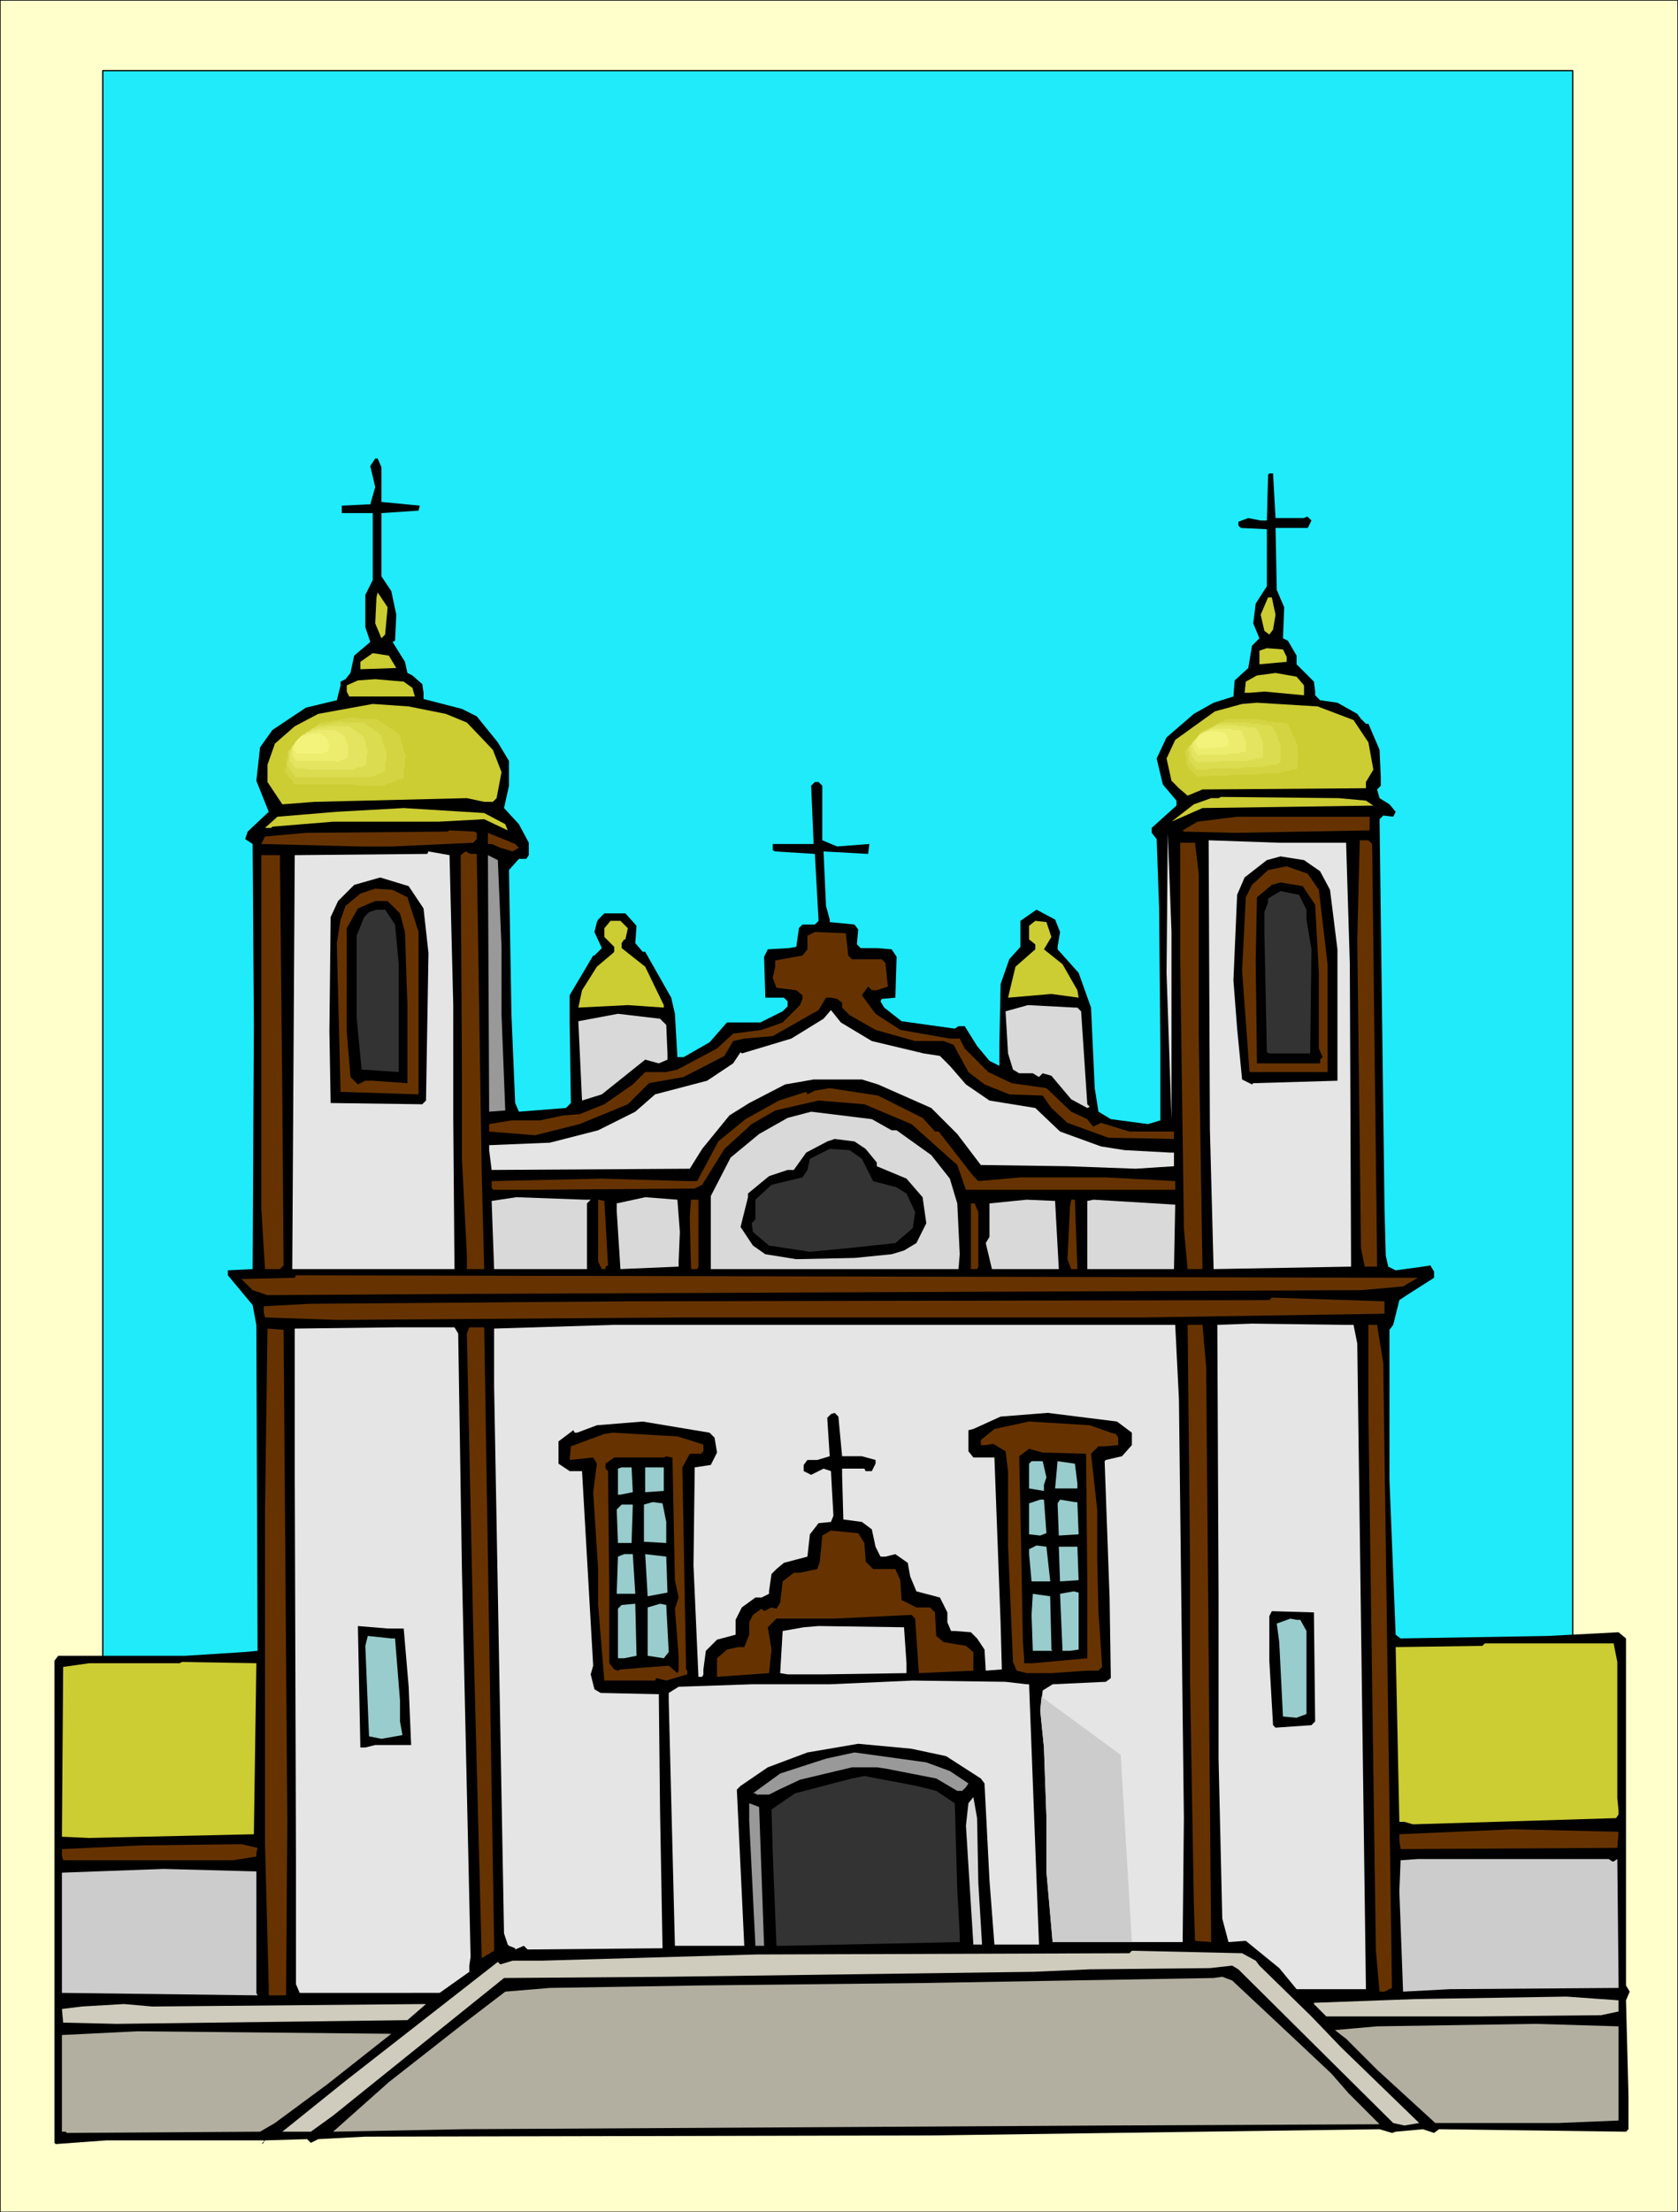
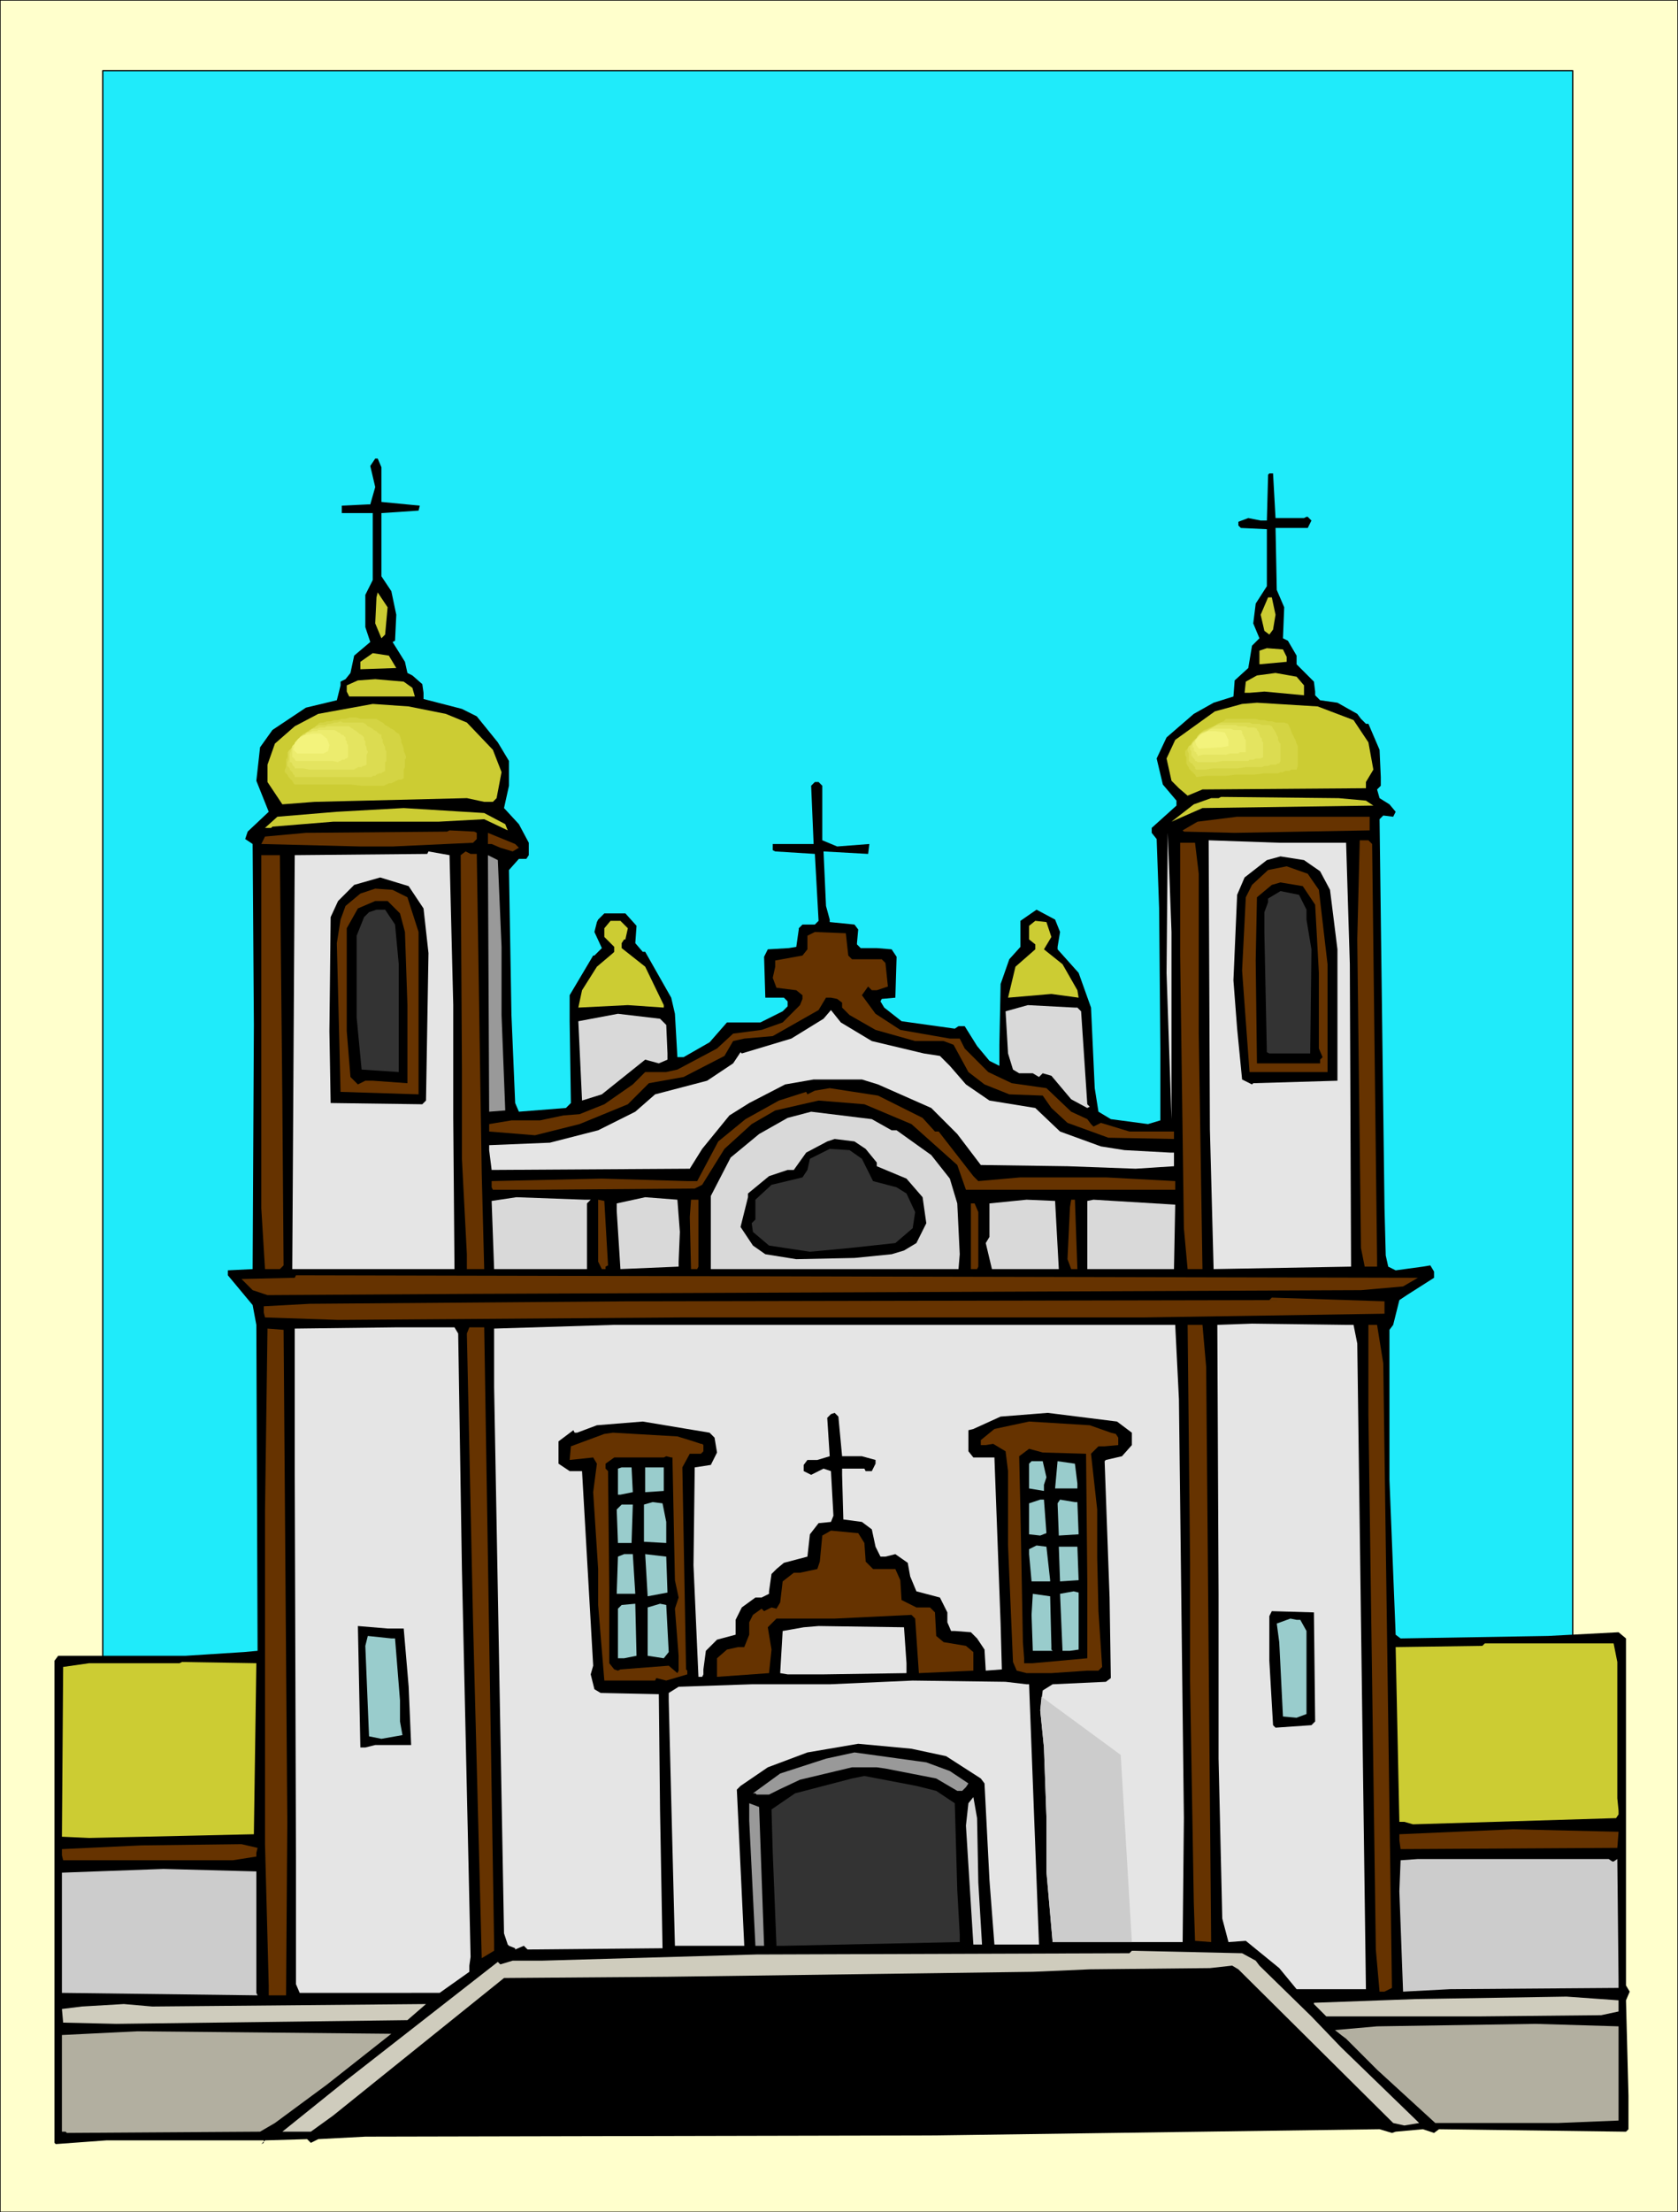
<svg xmlns="http://www.w3.org/2000/svg" fill-rule="evenodd" height="5.947in" preserveAspectRatio="none" stroke-linecap="round" viewBox="0 0 1355 1785" width="4.513in">
  <style>.pen0{stroke:#000;stroke-width:1;stroke-linejoin:round}.pen1{stroke:none}.brush3{fill:#000}.brush4{fill:#cc3}.brush5{fill:#630}.brush6{fill:#e5e5e5}.brush7{fill:#999}.brush8{fill:#333}.brush9{fill:#d9d9d9}.brush10{fill:#9cc}.brush11{fill:#ccc}.brush12{fill:#cfccbd}.brush13{fill:#b2afa0}.brush14{fill:#d4d443}.brush15{fill:#dcdc51}.brush16{fill:#e4e460}.brush17{fill:#ecec6e}.brush18{fill:#f3f37c}</style>
  <path class="pen1" style="fill:#ffc" d="M0 1785h1355V0H0v1785z" />
  <path class="pen0" fill="none" d="M0 1785h1355V0H0v1785" />
  <path class="pen1" style="fill:#1febfa" d="M83 1406h1187V57H83v1349z" />
  <path class="pen0" fill="none" d="M83 1406h1187V57H83v1349" />
  <path class="pen1 brush3" d="M308 377v28l31 3-1 4-30 2v51l8 12 4 19-1 21-2 1 10 16 2 9 4 2 8 7 1 7v5l31 8 12 6 17 21 9 15v20l-4 18 12 13 8 15v10l-2 3h-6l-8 9 2 117 3 71 3 7 38-3 4-4-1-66v-21l19-32h1l6-6-6-13 2-8 1-2 5-5h17l9 10-1 14 6 7h2l21 37 3 13 2 35h5l21-12 14-16h27l18-9 4-4v-4l-3-3h-15l-1-33 3-6 17-1 6-1 2-14v-1l3-3h10l3-3-3-54-32-2-2-1v-5h33l-2-47 3-3h3l3 3v44l12 5 26-2-1 8-36-2 2 44 3 11v2l20 2 3 4-1 11v1l3 3h13l12 1 4 6-1 33-11 1-1 2 3 5 14 11 43 6 3-2h5l10 16 10 12 6 3 2 1v-17l1-49 7-20 9-10v-21l13-9 15 8 4 10-2 12v2l17 19 10 28 3 65 3 19 10 6 30 4 10-3v-58l-1-113-2-56-4-5v-4l20-18v-4l-11-13-5-21 8-17 22-19 16-9 16-5 1-13 11-10 3-18 6-6-5-12 2-16 9-14v-46l-21-1-2-2v-3l8-3 10 2h5l1-37 1-1h3l2 36h23l2-1h1l3 3-3 6h-26l1 50 6 14-1 25 4 2 7 12v7l14 14 1 8v3l4 4 14 2 16 9 3 4 4 4h2l1-1-1 1 9 21 1 22v7l-3 3 2 7 8 5 5 6-2 4-8-1-3 3 4 314 1 38 2 9 6 3 22-3 6-1 3 5v5l-22 14-6 4-5 20-3 4v121l5 125 4 3 119-2 57-3 6 5v280l3 5-3 7 2 77v27l-2 2-151-2-4 3-9-3-22 2-3 1-10-3-359 5-460 1-38 2-6 3-3-3-34 1-3 3 2-1v-2H86l-41 3-1-1v-389l3-4h103l47-3 11-1-1-263-3-16-20-24v-4l20-1 1-197-1-146-6-4 2-6 17-16-10-25 3-27 10-14 27-18 25-6 3-12v-3l4-2 4-5 3-14 13-11-4-12v-26l6-12v-54h-25v-6l21-1h2l4-14-4-17 4-6h2l3 7z" />
  <path class="pen1 brush4" d="m311 512-3 3-5-12 1-21 1-4 8 12-2 22zm719-16-2 12-3 4-4-3-3-13 6-14h3l3 14zm9 34v4l-22 2v-11l6-2 13 1 3 6zm-719 9-29 1v-6l10-7 13 2 6 10zm733 14v8l-32-3-12 1h-4l1-9 9-5 15-2 17 3 6 7zm-720 2 2 7h-53l-2-4v-5l9-4 14-1 23 2 7 5zm760 26 12 18 4 22-6 10v5l-132 1-12 5-7-6-6-6-4-18 7-15 32-23 22-6 12-1 49 3 29 11zm-733-5 17 7 21 22 7 18-4 21-3 3h-7l-14-3-123 3-26 2-12-18v-14l6-17 16-14 19-10 44-8 29 2 30 6zm743 70 6 4-138 2-25 11 18-14 14-5h6l2-1 95 1 22 2zm-695 19 2 5-19-9-37 2h-85l-49 4-1 1h-5l10-9 48-4 54-3 65 4 17 9z" />
  <path class="pen1 brush5" d="m1106 670-109 2-41-1-1-1 12-7 32-4h107v11zm-721 2v5l-3 3-65 3h-26l-80-2 3-6 33-3 114-1 2-1 20 1 2 1zm34 12-5 3-10-3-7-3h-3v-9l22 9 3 3z" />
  <path class="pen1 brush6" d="m946 903-4-118 1-113 3 80v151zm141-223 3 98 1 244-111 2-3-113-1-233 57 2h54z" />
  <path class="pen1 brush5" d="m1108 681 4 335v6h-10l-3-15-3-249 2-80h7l3 3zm-140 24v129l3 190h-12l-3-33-3-220v-91h12l3 25z" />
  <path class="pen1 brush6" d="M366 811v91l1 122H236l2-334 107-1 1-2 17 3 3 121z" />
  <path class="pen1 brush5" d="m385 689 4 258 2 77h-14v-12l-4-77v-73l-1-172 4-3 4 2h5zM228 888l1 133-3 3h-12l-3-49V690h15l2 198z" />
  <path class="pen1 brush7" d="M405 764v55l3 77-13 1-1-207 8 4 3 70z" />
  <path class="pen1 brush3" d="m1066 703 8 15 6 48v106l-68 2-1 1-8-4-4-41-3-39 3-69 6-14 18-14 11-3 19 3 13 9z" />
  <path class="pen1 brush5" d="m1065 718 7 60v87h-63l-6-82 3-59 5-10 13-12 15-3 17 6 9 13z" />
  <path class="pen1 brush3" d="m342 733 4 36-2 119-3 3-74-1-1-58 1-92 6-13 13-13 21-6 23 7 12 18zm720-3 3 55v61l3 7-2 2v3h-51l-1-83 1-51 12-10 7-2 18 3 10 15z" />
  <path class="pen1 brush5" d="m329 724 9 28v131l-63-2-3-120 3-19 4-11 12-10 12-4 14 1 12 6z" />
  <path class="pen1 brush8" d="M1055 734v8l4 24-1 84h-33l-2-1-2-96v-17l3-8v-3l10-6 15 3 6 12z" />
  <path class="pen1 brush3" d="m323 737 4 15 2 59v63l-28-2h-6l-6 3-6-6-3-37v-83l9-16 14-6h10l10 10z" />
  <path class="pen1 brush8" d="m319 746 3 32v87l-30-2-4-42v-66l6-15 4-4 6-2h7l8 12z" />
  <path class="pen1 brush4" d="m507 749-2 9h-1l-2 3v4l19 15 15 31v2l-29-2-40 2 3-14 12-19 13-11 1-1v-4l-8-8v-7l5-6h8l6 6zm342 7-6 10 15 12 12 21 1 6-22-3-35 3 6-25 16-14v-4l-5-4v-11l5-4 9 1 4 12z" />
  <path class="pen1 brush5" d="m685 771 3 3h24l3 3 2 19-9 3h-4l-3-3-5 7 11 15 20 13 40 7h8l4 8 19 19 19 9 28 4 20 19 13 6 3 4 2 2 6-3 23 7h36v6l-53-1-33-12-13-12-7-10-27-1-20-8-13-10-12-22-8-3h-23l-32-9-21-12-6-6v-4l-4-3-5-1h-4l-6 10-37 21-23 2-9 2-7 12-33 17-28 5-17 17-39 16-36 9-37-3v-6l18-3h23l19-4 13-1 20-8 23-16 10-10h17l9-2 32-17 13-12 23-3 17-6 14-14 2-5v-3l-5-4-16-2-3-8 2-9v-5l22-4 4-5v-11l6-3 25 1 2 18z" />
  <path class="pen1 brush9" d="m870 813 3 3 5 75 2 2-2 1-13-7-16-19-7-2-3 3-5-3h-11l-5-3-4-13-2-34 18-5 38 2h2z" />
  <path class="pen1 brush6" d="m704 840 42 10 13 2 8 8 13 15 19 13 37 6 20 19 33 12 19 3 37 2h3v11l-31 2-55-2-70-1-19-25-21-21-43-19-13-4h-39l-23 4-29 15-16 10-22 27-10 16-160 1-2-16v-4l49-2 39-10 30-15 16-14 42-11 21-14 6-9 1 1 40-12 26-16 6-7 8 10 25 15z" />
  <path class="pen1 brush9" d="m538 827 1 23v5l-7 3-11-3-35 28-16 5-3-64 32-6 34 4 5 5z" />
  <path class="pen1 brush5" d="m745 902 10 11h3l28 36 4 4 34-3h69l56 3v7H780l-7-20-37-33-38-16-37-3-35 8-19 11-22 20-18 29-6 3-129 1h-34l-1-2v-5l89-2 69 2h8l17-32 22-18 27-15 22-7 1 2 6-3 12-2 39 6 36 18z" />
  <path class="pen1 brush9" d="M720 912h4l28 20 15 19 6 20 2 41-1 12H574v-59l16-31 23-19 23-13 19-5 49 6 16 9z" />
  <path class="pen1 brush3" d="m699 927 9 11v3l24 10 13 15 3 21-8 16-10 6-10 3-30 3-47 1-25-4-10-7-10-15 6-24v-3l17-14 15-5h5l10-14 17-9 6-2 16 2 9 6z" />
  <path class="pen1 brush8" d="m696 935 9 18 19 5 8 5 7 15-2 13-14 12-37 4-32 3-33-5-13-11-1-7 3-3v-16l13-12 25-6 4-6 2-9 16-8 16 1 10 7z" />
  <path class="pen1 brush9" d="m477 968-3 3v53h-75l-2-55 20-3 55 2h5zm72 26-1 24v4l-47 2-3-47v-6l23-5 26 2 2 26z" />
  <path class="pen1 brush5" d="m491 1021-2 1v2h-3l-3-6v-50l5 1 3 52zm73 1-1 2h-5l-1-42 1-14h6v54z" />
  <path class="pen1 brush9" d="M855 1024h-54l-5-21 3-5v-27l30-3 23 1 3 55z" />
  <path class="pen1 brush5" d="M870 1024h-5l-3-8 2-42 1-6h3l2 56z" />
  <path class="pen1 brush9" d="M948 1024h-70v-55l5-1 66 4-1 52z" />
  <path class="pen1 brush5" d="M790 978v44l-1 2h-5v-53h3l3 7zm343 60-34 3-720 3-163 1-12-4-9-9 43-1 1-2 906 2-12 7zm-15 22-194 3H552l-279 2-59-2-1-4v-5l37-2 257-2 518-1 2-2 91 3v10z" />
  <path class="pen1 brush6" d="m1093 1069 3 15 7 521h-56l-14-17-27-22-14 1-5-19-3-129v-133l-1-217 28-1 76 1h6zm-141 60 4 338-1 100H850l-5-57v-44l-2-56-3-30 2-16 8-5 43-2 4-3-1-65-4-110 1-1 13-3 8-9v-10l-12-9-56-7-38 3-22 10-4 1v17l4 5h17l5 134 1 37-13 1-1-17-6-9-5-5-13-1h-3l-3-7v-8l-6-12-19-5-5-12-2-11-10-7-8 2h-4l-4-8-3-14-8-6-15-2-1-36v-5h18l1 2h5l3-6v-3l-11-3h-16l-3-32-3-3-3 1-3 3 2 31-10 3h-8l-3 4v5l6 3 10-5 6 2 2 36-2 5-10 1-7 9-2 18-19 5-6 5-4 4-2 14v2l-6 3h-5l-11 8-5 10v12l-15 4-9 9-2 15v4l-1 2h-3l-4-90 1-79 13-2 5-10-2-12-4-4-54-9-37 3-16 6h-2l-1-2-12 9v18l9 6h10l9 157-2 7 3 12 5 3 47 1 1 94 2 111-109 1-3-3-7 3v-1l-5-2-1-1-3-9-8-441v-47l97-3h453l3 60z" />
  <path class="pen1 brush5" d="m974 1103 4 464-13-1-1-31-3-179v-95l-2-192h12l3 34zm143-3 7 504-2 1-4 2h-4l-3-34-6-432v-72h7l5 31z" />
  <path class="pen1 brush6" d="m370 1076 3 190 7 313-1 7v5l-24 17H242l-3-7v-99l-1-312v-118l81-1h48l3 5z" />
  <path class="pen1 brush5" d="M399 1569v5l-10 6-7-271-5-233 2-5h12l8 498zm-167-99-1 140h-14v-8l-3-114v-269l2-147 13 1 3 397zm665-314 4 1 2 3v6l-11 1h-5l-6 6 5 45v39l1 43 3 45-3 3h-9l-29 2h-20l-8-2-3-7-4-94v-60l-2-16-10-6-6 1h-4v-4l11-9 28-6 49 3 17 6zm-337 7 6 2h1l1 1v5l-2 2h-9l-6 11 3 163 1 1v3l-17 5-8-2-1 2h-41l-5-61v-29l-4-62 3-23-3-5-19 2 1-11 27-10 7-1 52 3 13 4z" />
  <path class="pen1 brush3" d="m877 1173 1 103v62l-44 4h-7v-4l-1-13-2-106-1-44 8-6 11 3 35 1zm-334 3 2 99 3 14-3 9 3 38v12l-1 2-7-6-39 3-2 1-3-1-4-5v-60l-1-95-2-2v-4l7-5h40l2-1 4 1h1z" />
  <path class="pen1 brush10" d="m845 1192-2 6v5l-12-2v-20l2-2h9l3 13zm25 5v4h-18l2-22 14 2 2 16zm-359 7-10 2h-2v-21l3-1h8l1 20zm25-1-15 1v-20h15v19zm309 34-5 2-9-1v-25l9-3h3l2 27zm25-25 1 26-16 1-1-26 2-3 12 2h2zm-332 16v17l-18-1v-30l7-2 8 1 3 15zm-28 17h-11l-1-27 4-4h9l-1 31z" />
  <path class="pen1 brush5" d="m693 1237 5 8 1 14v1l6 6h18l4 9 1 16 12 6h11l4 4 1 19 6 5 18 3 6 5v15l-44 2-3-44-3-3-62 3h-47l-7 7 3 18-2 19-42 3v-15l8-7 9-2h5l4-10v-10l3-6 7-5 2 2 6-3 4 1 3-5 2-17 9-7h5l14-3 2-6 2-21 7-4 21 2h1z" />
  <path class="pen1 brush10" d="M848 1275v1h-15l-2-22v-4l6-3 8 1 3 27zm23 0-15 1-1-28h15l1 27zm-358 11h-15l1-30 5-2h7l2 32zm26-1-16 3-2-34 17 2 1 29zm332 46-7 1h-6l-2-46 11-2 4 1v46zm-22-3v3l1 1h-16l-1-29 1-17 14 2 1 40zm-345 10h-5v-40l3-3 11-1 1 42-10 2zm36-5-4 5-13-2v-39l10-3 5 1 2 38z" />
  <path class="pen1 brush3" d="m1062 1389-3 3-29 2-2-2-3-52v-36l2-4 34 1 1 88z" />
  <path class="pen1 brush10" d="m1050 1307 5 9v67l-8 3-11-1-3-60-2-15 11-4 5 1h3z" />
  <path class="pen1 brush3" d="m326 1314 4 47 2 47h-29l-8 2h-4l-2-98 24 2h13z" />
  <path class="pen1 brush6" d="M732 1342v8l-67 1h-29l-6-1 2-34 17-3 12-1 69 1 2 29z" />
  <path class="pen1 brush10" d="m319 1322 4 50v17l2 11-17 3-10-2-3-73 2-8 19 2h3z" />
  <path class="pen1 brush4" d="M1306 1341v110l1 10v3l-2 3-164 5-7-2h-4l-3-141 70-1 2-2h104l3 15zM205 1480l-133 3-22-1 1-137 21-3h73l2-1 60 1-2 138z" />
  <path class="pen1 brush6" d="M829 1359h2l8 210h-36l-4-52-4-78-3-4-28-18-28-6-43-4-41 7-32 12-22 15-3 3 6 126h-56l-5-198v-6l8-5 59-2h63l67-3 75 1 17 2z" />
  <path class="pen1 brush7" d="m767 1429 15 10-2 3-3 3h-4l-17-10-41-8-7-1h-20l-42 10-17 8-8 4h-10l-1-1h-2l22-16 37-12 23-5 58 8 19 7z" />
  <path class="pen1 brush8" d="m756 1445 12 8 3 2 2 70 2 36v6l-142 3h-6l-3-75-1-35 19-13 46-12 10-2 42 8 16 4z" />
  <path class="pen1 brush9" d="m790 1519 3 50h-7l-6-96 2-18 4-5 3 17 1 52z" />
  <path class="pen1 brush7" d="M617 1570h-7l-5-101v-14l8 3 4 112z" />
  <path class="pen1 brush5" d="m1306 1491-175 1-1-7v-5l92-4 85 2-1 13zm-1099 4v3l-19 3H51l-1-4v-5l64-3 81-1 13 3-1 4z" />
  <path class="pen1 brush11" d="M1302 1502h1l3-2 1 98v6l-136 1-38 2-3-81 1-25 14-1h154l3 2zM207 1608l1 2-158-2v-97l82-3 75 2v98z" />
  <path class="pen1 brush12" d="m1014 1582 3 4 42 41 24 25 63 61-12 2-9-2-125-124-5-3-18 2-97 1-46 2-295 4-132 1-138 111-18 13h-23l51-41 123-96 2 2 10-3h24l173-5 301-1 2-2 89 2 11 6z" />
-   <path class="pen1 brush13" d="m1042 1642 33 31 14 16 25 25-218 1-522 3-105 2 45-40 60-47 34-26 36-3 122-2 182-2 232-4 7-1 8 3 47 44z" />
  <path class="pen1 brush12" d="m1307 1623-14 3-100 1h-122l-10-10v-1l82-3 122-2 42 3v9zm-963-6-15 13-235 3-43-1-1-11 16-2 34-2 23 2 221-2z" />
  <path class="pen1 brush13" d="m1307 1711-49 2h-99l-47-43-25-25-4-3-5-4 34-3 128-2 67 2v76zm-1043-29-42 31-12 7-156 1-1-1h-3v-78l61-3 205 2-52 41z" />
  <path class="pen1 brush11" d="m841 1369 64 47 9 151h-64l-5-57v-44l-2-56-3-30 1-11z" />
  <path class="pen1 brush4" d="m323 640-85-1-9-12 2-18 13-16 18-12 28-5 26 1 21 14 6 22-2 20-18 7z" />
  <path class="pen1 brush14" d="M310 634h-18l-9-1h-45l-1-1-1-2-1-1-1-1-1-1-1-2-1-1-1-1v-2l1-2v-6l1-2v-4l1-1 2-2 1-2 2-1 1-2 1-2 2-2 1-1 2-2 2-1 2-1 2-1 2-2 2-1 1-1 2-2h3l3-1h3l3-1h3l3-1h3l3-1h6l3 1h13l3 2 2 1 2 2 2 1 3 2 2 1 2 2 2 1 1 2 1 3v2l1 2 1 3v2l1 2 1 3-1 2v6l-1 2v7l-2 1h-2l-2 1-2 1-2 1h-2l-2 1-2 1z" />
  <path class="pen1 brush15" d="M298 627h-60v-1l-1-1-1-2-1-1-1-1v-1l-1-1-1-1v-3l1-2v-7l2-2 1-1 1-2 1-1 1-1 1-2 1-1 2-2 1-1 2-1 1-1 2-1 1-1 2-1 2-1 1-1 3-1h5l2-1h2l3-1h2l3-1 2 1h16l2 1 2 2 2 1 2 1 1 1 2 1 2 2 2 1v2l1 2v2l1 2 1 2v2l1 1v8l-1 1v7l-2 1-1 1h-2l-2 1-1 1h-2l-1 1h-2z" />
  <path class="pen1 brush16" d="M286 621h-36l-5-1h-7v-1l-1-1-1-1v-1l-1-1h-1v-7l1-2v-2l1-1 1-1 1-1v-2l1-1 1-1 1-1 1-1 1-1 2-1h1l1-1 1-1 2-1 1-1 1-1h4l2-1h4l2-1h18l1 1 2 1 1 1 2 1 1 1 1 1 2 1 1 1 1 1v2l1 1v3l1 2v2l1 1v1l-1 2v8l-2 1h-1l-1 1h-3l-1 1h-1l-1 1z" />
  <path class="pen1 brush17" d="m273 615-4-1h-30l-1-1v-1h-1v-1h-1v-9l1-1 1-1 1-1 1-1v-1l1-1h1v-1l1-1h1l1-1h1l1-1 1-1h2l2-1h4l1-1h13l2 1 1 1h1l1 1 1 1h1l1 1 1 1v2l1 1v2l1 1v10l-1 1h-1l-1 1h-2l-1 1h-1l-1 1z" />
  <path class="pen1 brush18" d="M261 608h-21l-3-3 1-5 3-4 5-3 7-1h6l5 4 2 5-1 5-4 2z" />
  <path class="pen1 brush4" d="m1040 629-75 3-8-10-2-14 15-18 24-12h28l30 4 10 21-1 22-21 4z" />
  <path class="pen1 brush14" d="M1029 624h-8l-8 1h-15l-8 1h-16l-8 1-1-2-1-1-1-1-1-1-1-1-1-1v-1l-1-1-1-2v-5l-1-2v-3l2-2 1-2 2-2 1-2 2-2 2-1 1-2 2-2 2-2 3-1 2-1 3-1 3-2 2-1 3-1 2-2h24l3 1h4l3 1h3l3 1h7l3 1 1 2 1 2 1 3 1 2 1 2 1 2 1 3 1 2v16l-1 3h-4l-2 1h-3l-2 1h-2l-2 1h-3z" />
  <path class="pen1 brush15" d="M1019 619h-13l-7 1h-20l-6 1h-7l-1-1v-1l-1-1-1-1v-1h-1l-1-1-1-1v-6l-1-2v-2l1-2 2-1 1-2 1-1 2-2 1-1 1-2 2-2 2-1 2-1 2-1 2-1 2-1 2-1 2-1 2-1h23l2 1h6l2 1h6l2 1 1 2 1 1 1 2 1 2 1 2v2l1 2 1 1v14l-1 2h-1l-2 1h-4l-2 1h-3l-2 1z" />
  <path class="pen1 brush16" d="M1008 614h-21l-5 1h-15l-1-1h-1v-1l-1-1-1-1v-1h-1v-4l-1-1v-3l1-1 1-2 1-1 1-1 1-1 1-2 1-1 1-1 2-1 2-1h1l2-1 2-1 1-1 2-1 2-1h15l2 1h6l2 1h5l2 1v1l1 1 1 2v1l1 2 1 1v2l1 1v12l-2 1h-4l-2 1h-3l-1 1z" />
  <path class="pen1 brush17" d="M997 608h-4l-3 1h-19l-4 1v-1l-1-1v-1h-1v-1h-1v-3h-1v-3l1-1 1-1v-1l1-1 1-1 1-1 1-1 1-1 2-1h1l1-1h1l1-1 2-1h16l2 1h6l1 1v2l1 1v1l1 1v1l1 1v10h-5l-1 1h-3z" />
  <path class="pen1 brush18" d="m986 603-18 1-2-3-1-3 4-5 6-3h7l7 1 3 6v5l-6 1z" />
</svg>